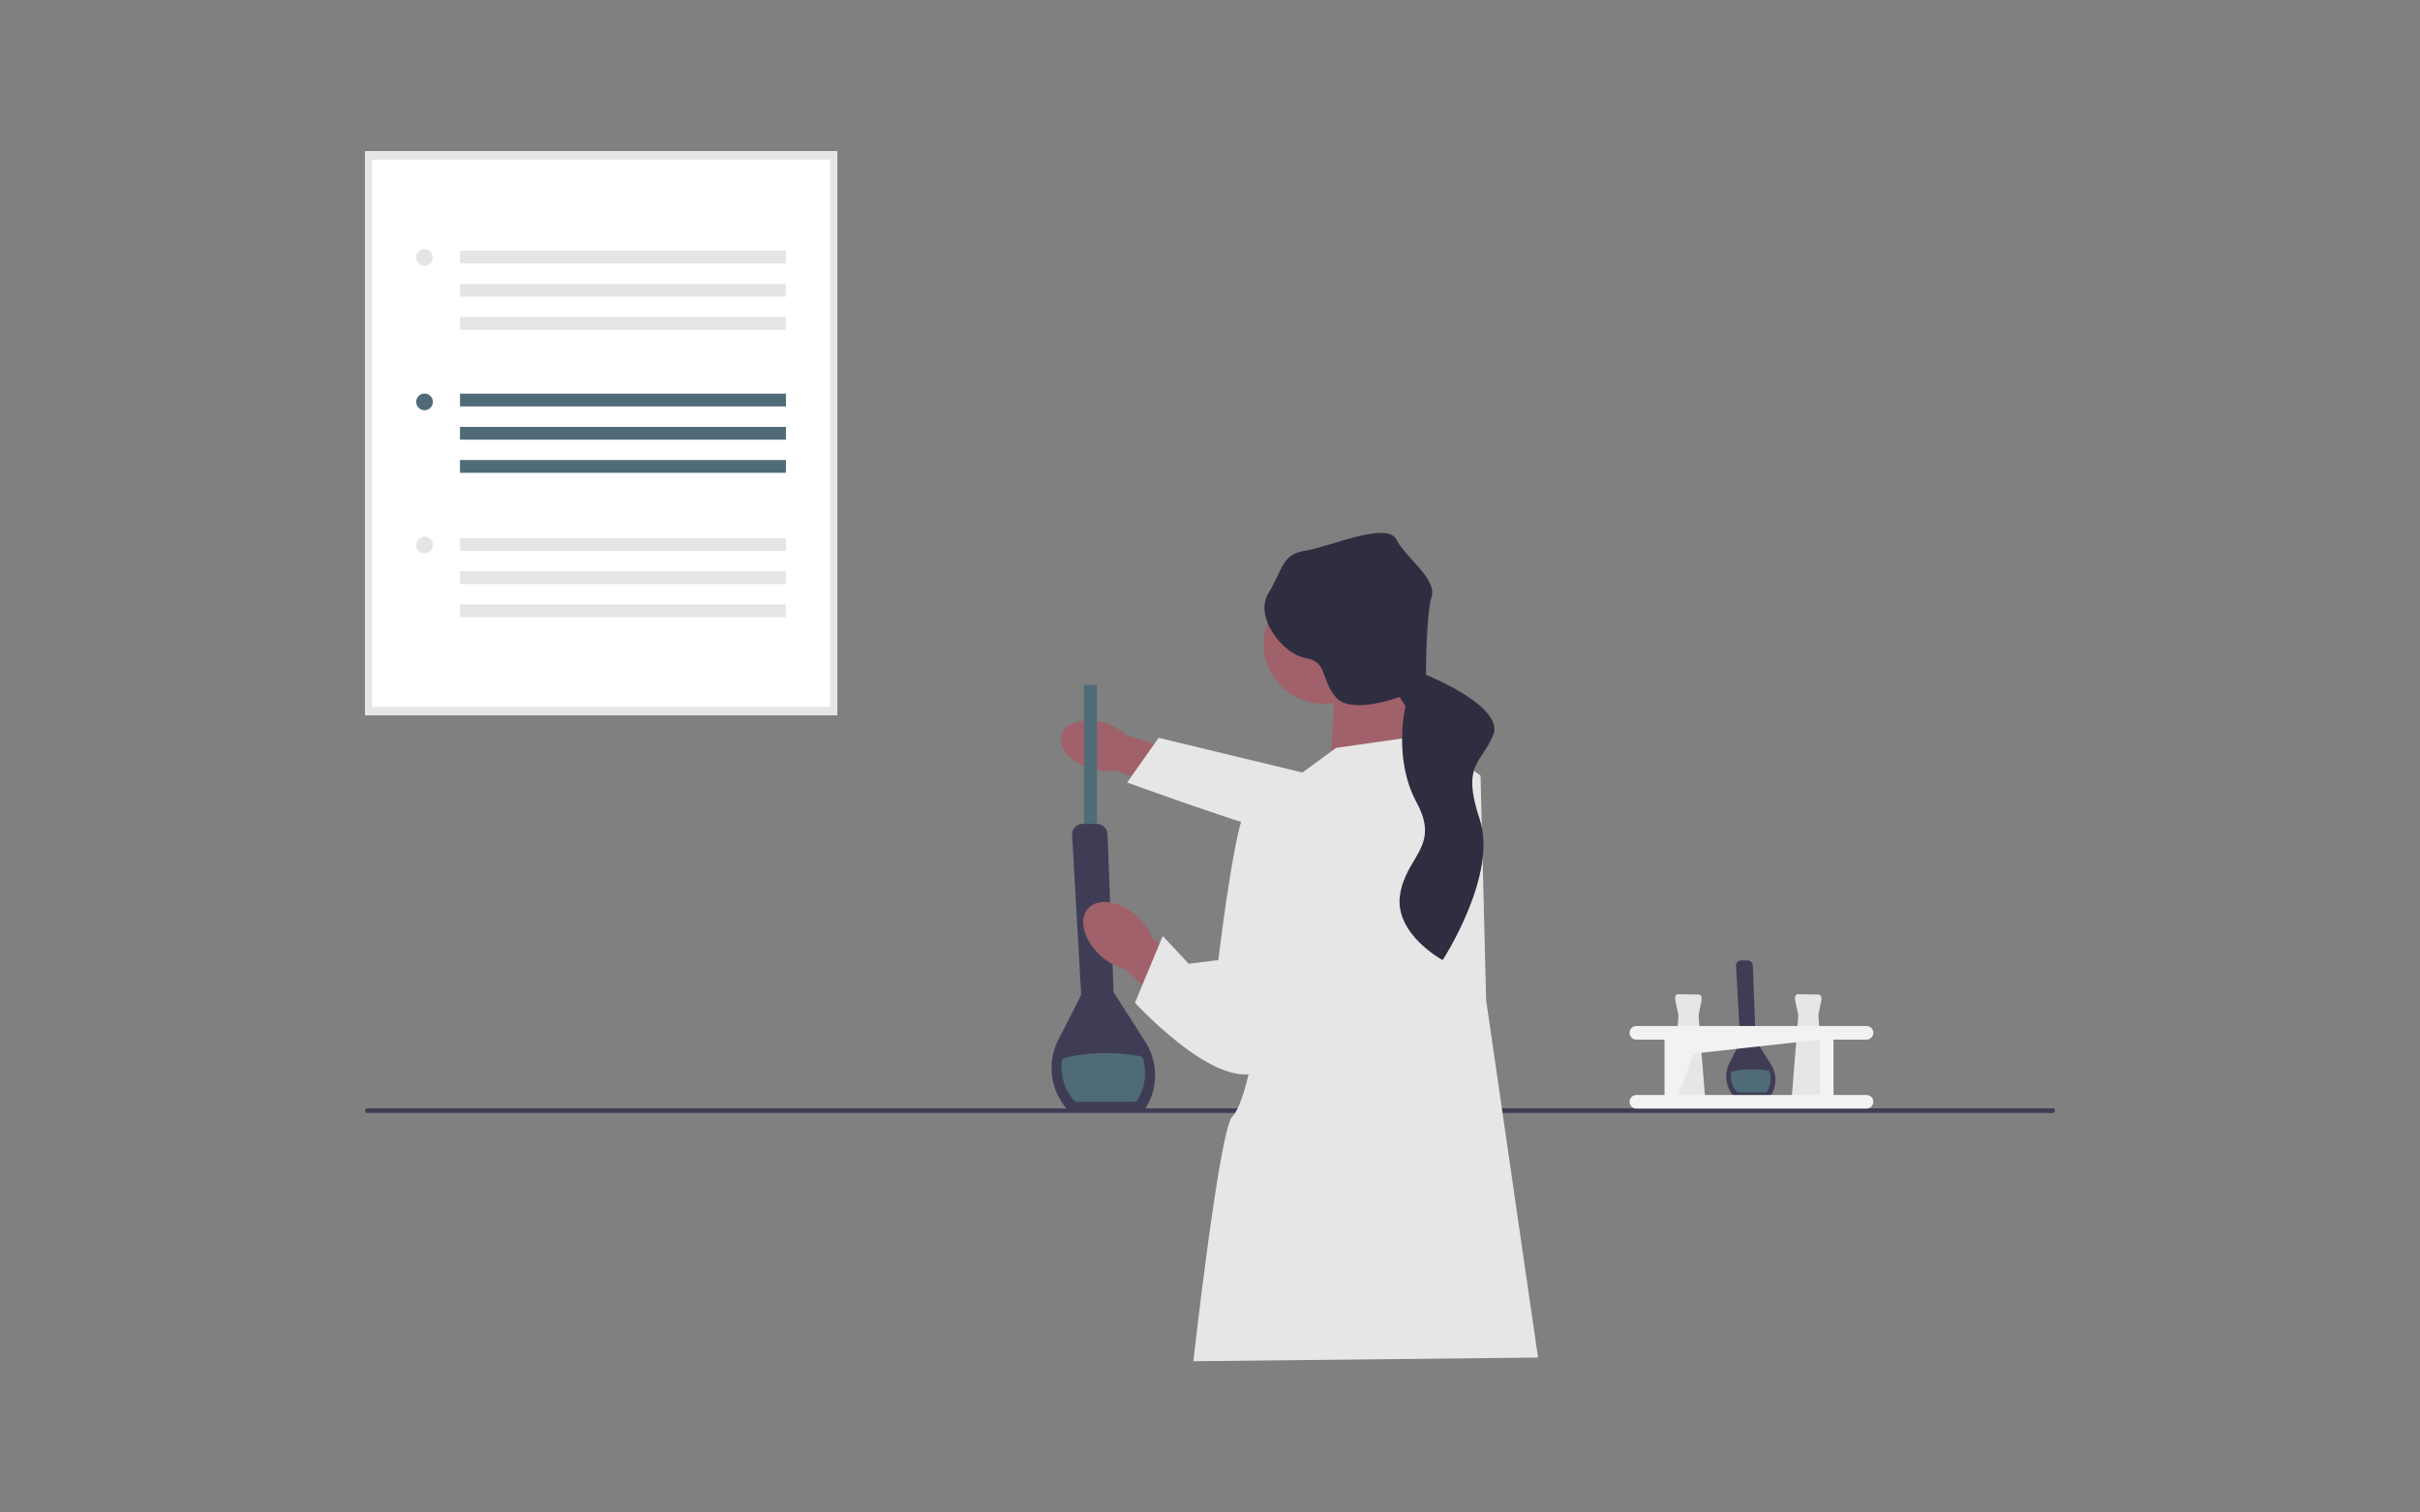
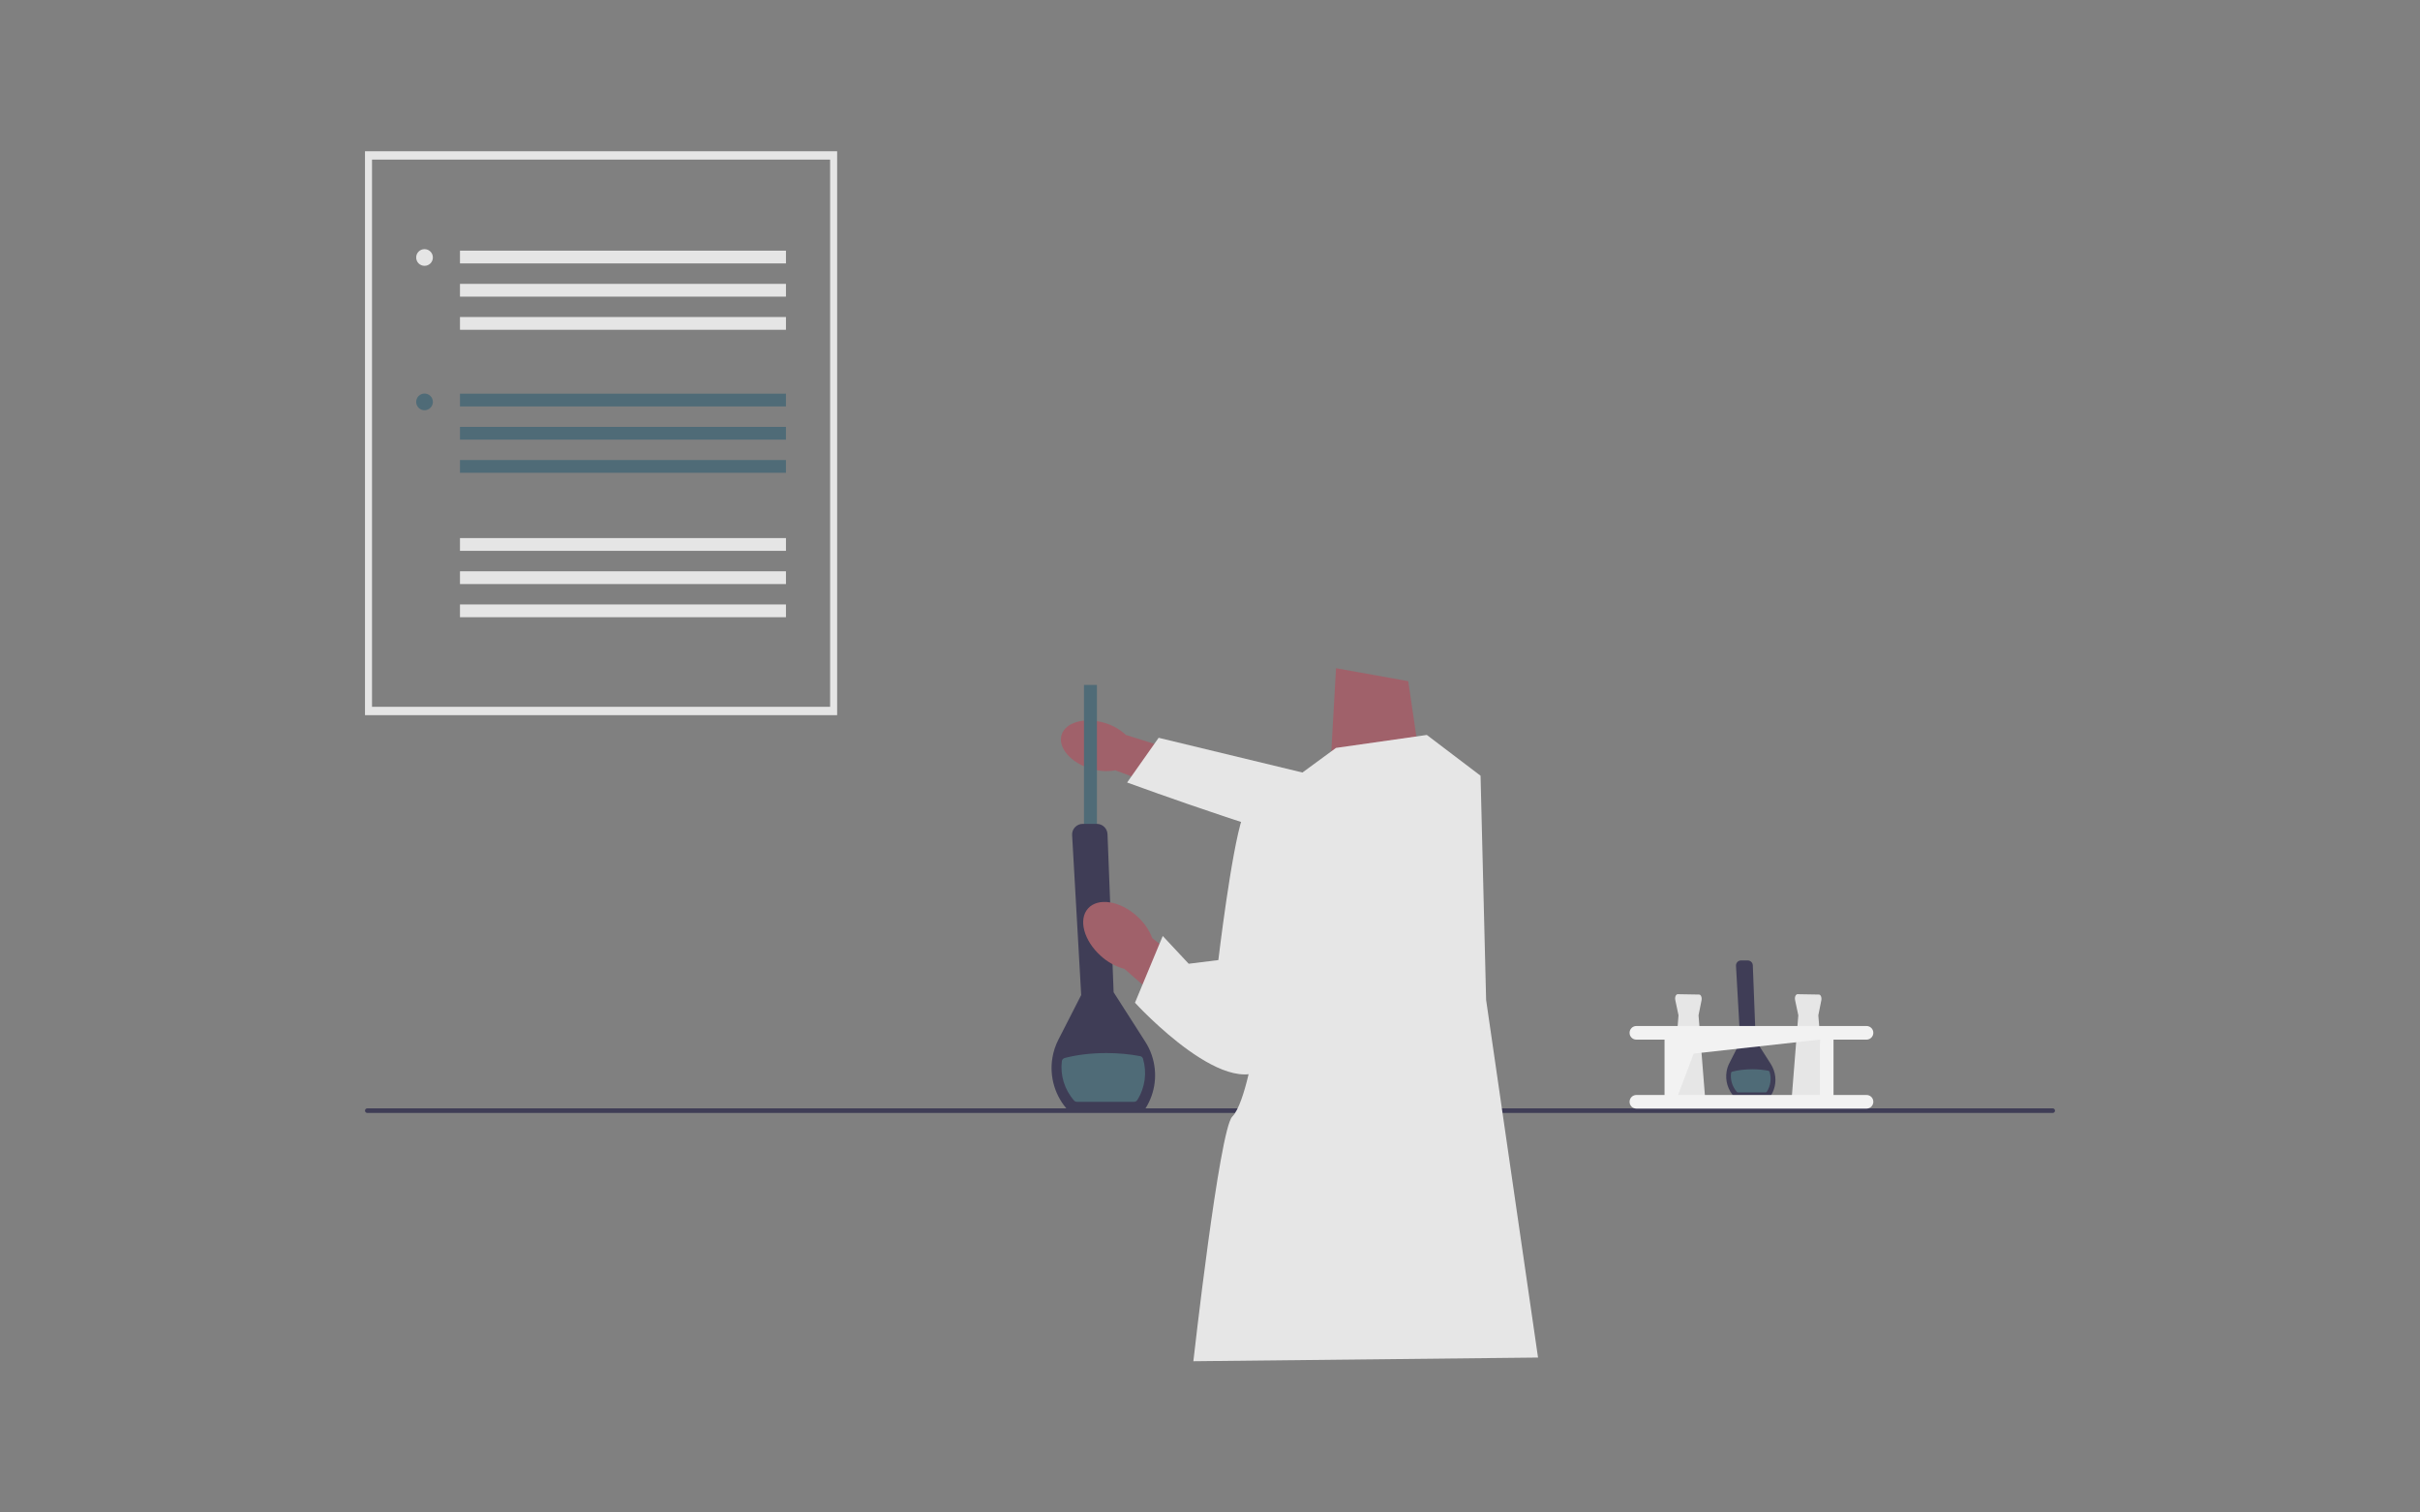
<svg xmlns="http://www.w3.org/2000/svg" id="Layer_2" data-name="Layer 2" viewBox="0 0 400 250">
  <rect x="0" y="0" width="400" height="250" fill="#808080" stroke="none" />
  <defs>
    <style> .cls-1 { fill: #2f2e41; } .cls-2 { fill: #fff; } .cls-3 { fill: #3f3d56; } .cls-4 { opacity: 0; } .cls-5 { fill: #e6e6e6; } .cls-6 { fill: #e5e5e5; } .cls-7 { fill: #a0616a; } .cls-8 { fill: #f2f2f2; } .cls-9 { fill: #4f6b77; } </style>
  </defs>
  <g id="Layer_1-2" data-name="Layer 1">
    <g class="cls-4">
      <rect class="cls-2" width="400" height="250" />
    </g>
    <g>
      <g>
        <path class="cls-3" d="M292.56,181.3h-5.89l-.02-.02c-1.05-1.11-1.52-2.68-1.26-4.18,.08-.49,.24-.96,.47-1.4l1.79-3.51-.71-12.56c-.01-.23,.07-.45,.23-.62,.16-.17,.38-.26,.61-.26h1.1c.45,0,.82,.35,.84,.81l.48,12.41,2.48,3.88c.21,.33,.38,.68,.51,1.05,.49,1.41,.31,2.95-.49,4.21h0s-.13,.21-.13,.21h0Z" />
        <path class="cls-9" d="M292.06,180.43h0c-.06,.09-.15,.14-.26,.14h-4.49c-.09,0-.17-.04-.23-.1-.76-.86-1.09-1.99-.96-3.09,.01-.12,.1-.22,.22-.25,.94-.25,2.07-.39,3.28-.39,.95,0,1.85,.09,2.65,.24,.11,.02,.2,.1,.23,.21,.32,1.08,.17,2.26-.45,3.24h0Z" />
      </g>
      <path class="cls-3" d="M339.29,183.96H60.71c-.21,0-.38-.17-.38-.38s.17-.38,.38-.38H339.29c.21,0,.38,.17,.38,.38s-.17,.38-.38,.38Z" />
      <g id="b-1849">
        <path class="cls-7" d="M180.29,127.07c-3.29-.99-5.45-3.48-4.83-5.58,.63-2.1,3.81-3,7.1-2.01,1.32,.38,2.53,1.06,3.54,2l13.9,4.35-2.18,6.48-13.47-4.98c-1.35,.24-2.74,.14-4.06-.27h0Z" />
      </g>
      <path class="cls-5" d="M241.96,128.77l.17,11.45s-14.39-.19-19.42,.21c-5.03,.4-36.41-11.09-36.41-11.09l5.21-7.39,34.62,8.36,15.84-1.53Z" />
      <rect class="cls-9" x="179.17" y="113.21" width="2.14" height="29.1" />
      <path class="cls-3" d="M189.06,183.65h-12.4l-.05-.05c-2.21-2.34-3.2-5.63-2.65-8.8,.17-1.02,.5-2.02,.98-2.95l3.77-7.38-1.5-26.43c-.03-.49,.14-.96,.48-1.31,.34-.36,.79-.55,1.28-.55h2.32c.95,0,1.73,.75,1.77,1.7l1.01,26.13,5.22,8.16c.45,.7,.81,1.44,1.07,2.2,1.02,2.97,.65,6.2-1.03,8.85h0s-.27,.43-.27,.43Z" />
      <path class="cls-9" d="M187.99,181.82h0c-.12,.19-.32,.3-.54,.3h-9.44c-.18,0-.36-.08-.48-.21-1.59-1.81-2.3-4.19-2.02-6.5,.03-.25,.22-.46,.46-.53,1.97-.52,4.35-.82,6.91-.82,2,0,3.89,.19,5.57,.51,.23,.04,.42,.21,.48,.44,.67,2.27,.35,4.76-.95,6.82h0Z" />
      <polygon class="cls-7" points="232.77 112.59 234.61 125.15 219.91 126.68 220.83 110.45 232.77 112.59" />
-       <circle class="cls-7" cx="218.8" cy="106.42" r="9.92" />
      <g id="c-1850">
        <path class="cls-7" d="M187.91,151.41c-2.8-2.52-6.41-3.08-8.06-1.26-1.65,1.82-.71,5.33,2.1,7.85,1.11,1.02,2.45,1.76,3.91,2.15l12.02,10.51,4.96-5.85-12.38-9.74c-.54-1.41-1.41-2.66-2.55-3.65h0Z" />
      </g>
      <path class="cls-5" d="M220.83,123.62l15.01-2.14,8.88,6.74,.92,37.06,8.58,59.11-56.97,.61s4.29-38.29,6.43-40.43,3.68-11.95,3.68-11.95l4.29-42.27,9.19-6.74Z" />
      <path class="cls-5" d="M215.16,130.21s-7.96-.61-9.8,4.9-3.98,23.58-3.98,23.58l-4.9,.61-4.29-4.59-4.59,11.03s16.23,17.76,22.36,9.8,5.21-45.33,5.21-45.33Z" />
-       <path class="cls-1" d="M238.44,158.69s-7.96-4.29-7.04-10.72c.92-6.43,6.74-7.96,2.76-15.31-3.98-7.35-1.84-15.93-1.84-15.93l-.99-1.53s-8.05,3.06-10.57,0c-2.52-3.06-1.3-5.82-4.97-6.43s-8.58-6.74-6.13-10.72c2.45-3.98,2.14-6.43,6.13-7.04s13.48-4.9,15.01-1.84c1.53,3.06,6.74,6.43,5.82,9.49s-.92,12.88-.92,12.88c0,0,13.03,5.19,11.11,9.94-1.92,4.75-5.29,4.75-2.23,13.94,3.06,9.19-6.13,23.28-6.13,23.28h0Z" />
      <path class="cls-5" d="M298.89,182.15c-.62,.01-1.24-.06-1.86-.21-.57-.16-.86-.39-.86-.68h0s1.07-13.44,1.07-13.44l-.54-2.55c-.08-.37,.04-.77,.26-.9,.05-.03,.1-.04,.15-.04l3.54,.06c.24,0,.43,.32,.42,.71,0,.07,0,.15-.02,.22l-.5,2.5,1.07,13.44c0,.71-1.71,.89-2.72,.89Z" />
      <path class="cls-5" d="M279.09,182.15c-.62,.01-1.24-.06-1.86-.21-.57-.16-.86-.39-.86-.68h0s1.07-13.44,1.07-13.44l-.54-2.55c-.08-.37,.04-.77,.26-.9,.05-.03,.1-.04,.15-.04l3.54,.06c.24,0,.43,.32,.42,.71,0,.07,0,.15-.02,.22l-.5,2.5,1.07,13.44c0,.71-1.71,.89-2.72,.89Z" />
      <path class="cls-8" d="M308.52,180.99h-5.46v-9.15h5.46c.62,0,1.12-.51,1.12-1.13,0-.62-.5-1.12-1.12-1.12h-38.05c-.62,0-1.12,.51-1.12,1.13,0,.62,.5,1.12,1.12,1.12h4.66v9.15h-4.66c-.62,0-1.12,.51-1.12,1.13,0,.62,.5,1.12,1.12,1.12h38.05c.62,0,1.12-.51,1.12-1.13,0-.62-.5-1.12-1.12-1.12h0Zm-31.15,0l2.57-6.84,20.87-2.31v9.15h-23.44Z" />
-       <path class="cls-2" d="M138.37,118.21H60.33V25h78.04V118.21Z" />
      <path class="cls-6" d="M138.37,118.21H60.33V25h78.04V118.21Zm-76.89-1.38h75.73V26.38H61.49V116.83Z" />
      <g>
        <rect class="cls-9" x="76.03" y="65.07" width="53.88" height="2.11" />
        <rect class="cls-9" x="76.03" y="70.56" width="53.88" height="2.11" />
        <rect class="cls-9" x="76.03" y="76.04" width="53.88" height="2.11" />
        <circle class="cls-9" cx="70.17" cy="66.43" r="1.38" />
        <rect class="cls-6" x="76.03" y="41.43" width="53.88" height="2.11" />
        <rect class="cls-6" x="76.03" y="46.92" width="53.88" height="2.11" />
        <rect class="cls-6" x="76.03" y="52.4" width="53.88" height="2.11" />
        <circle class="cls-6" cx="70.17" cy="42.56" r="1.38" />
        <rect class="cls-6" x="76.03" y="88.94" width="53.88" height="2.11" />
        <rect class="cls-6" x="76.03" y="94.43" width="53.88" height="2.11" />
        <rect class="cls-6" x="76.03" y="99.91" width="53.88" height="2.11" />
-         <circle class="cls-6" cx="70.17" cy="90.08" r="1.38" />
      </g>
    </g>
  </g>
</svg>